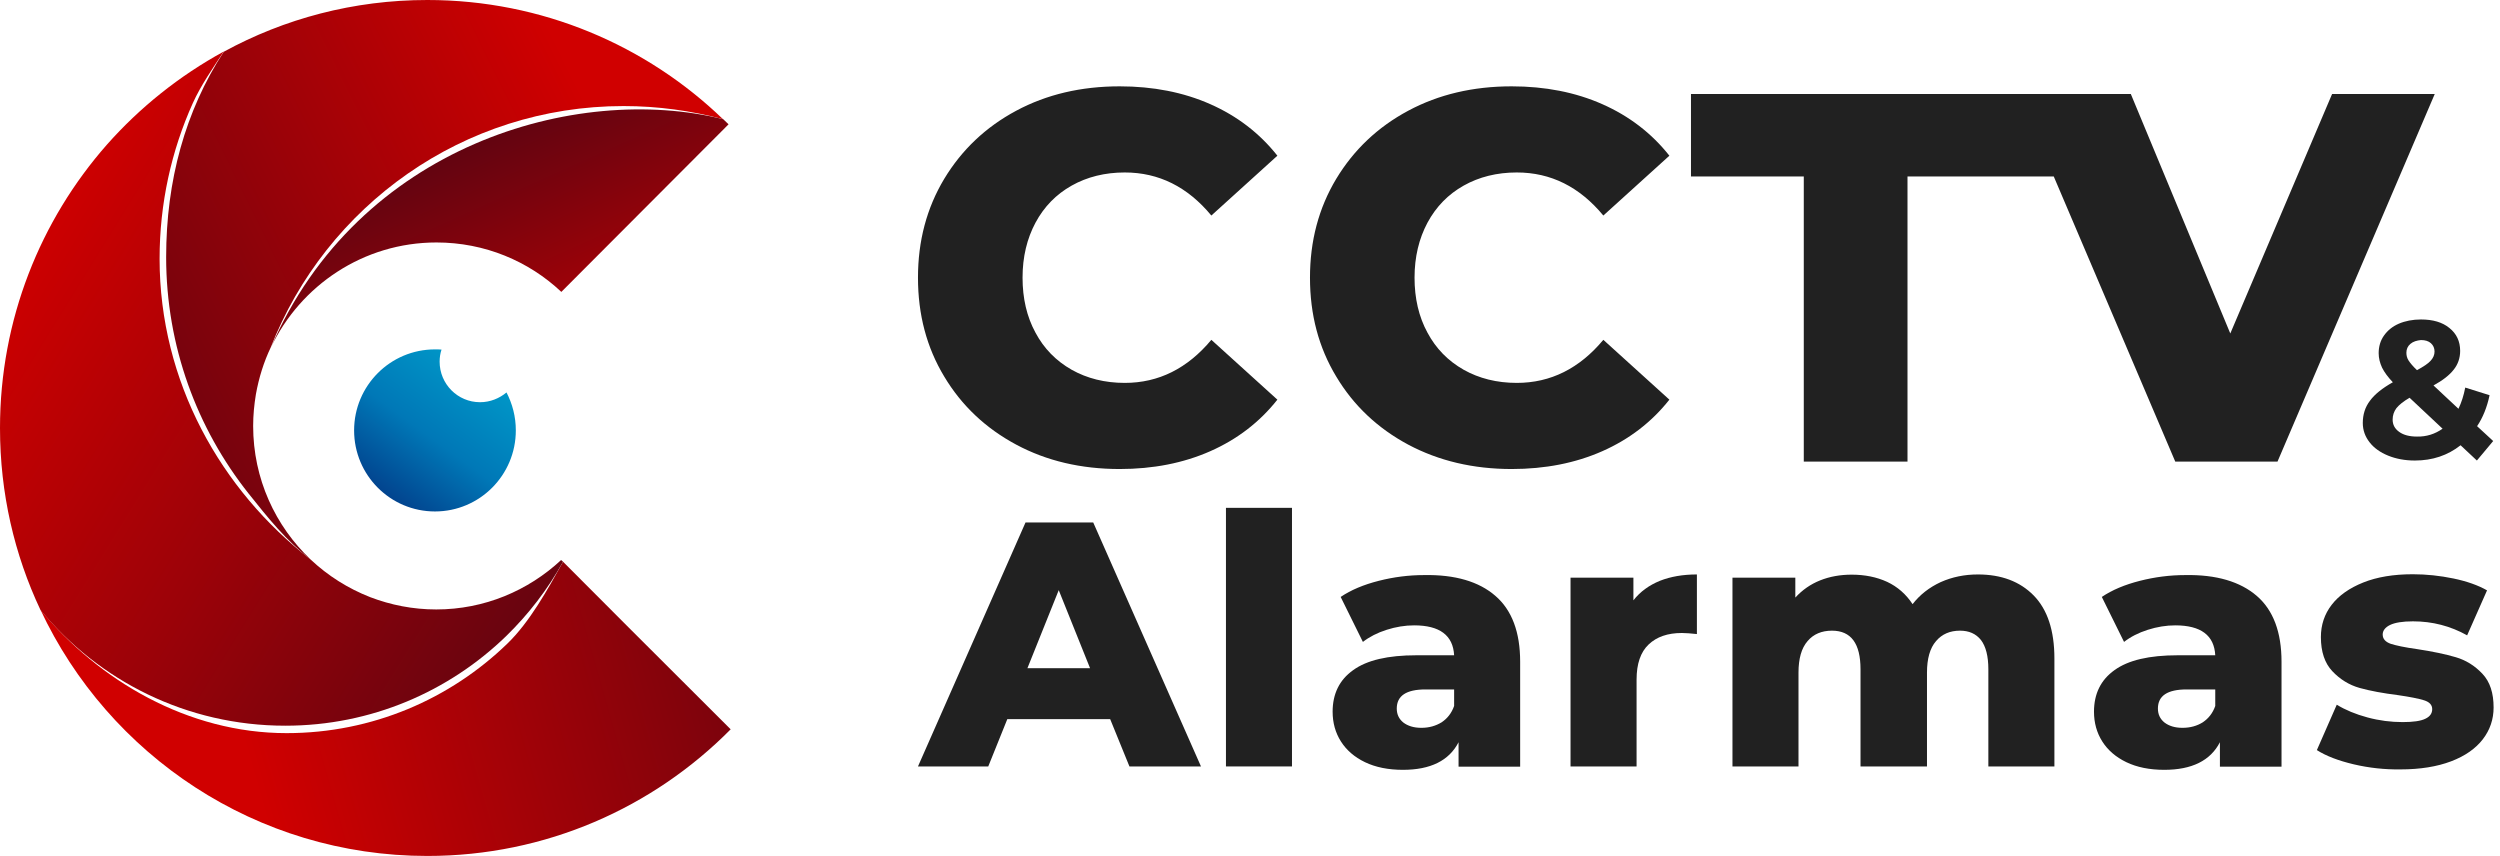
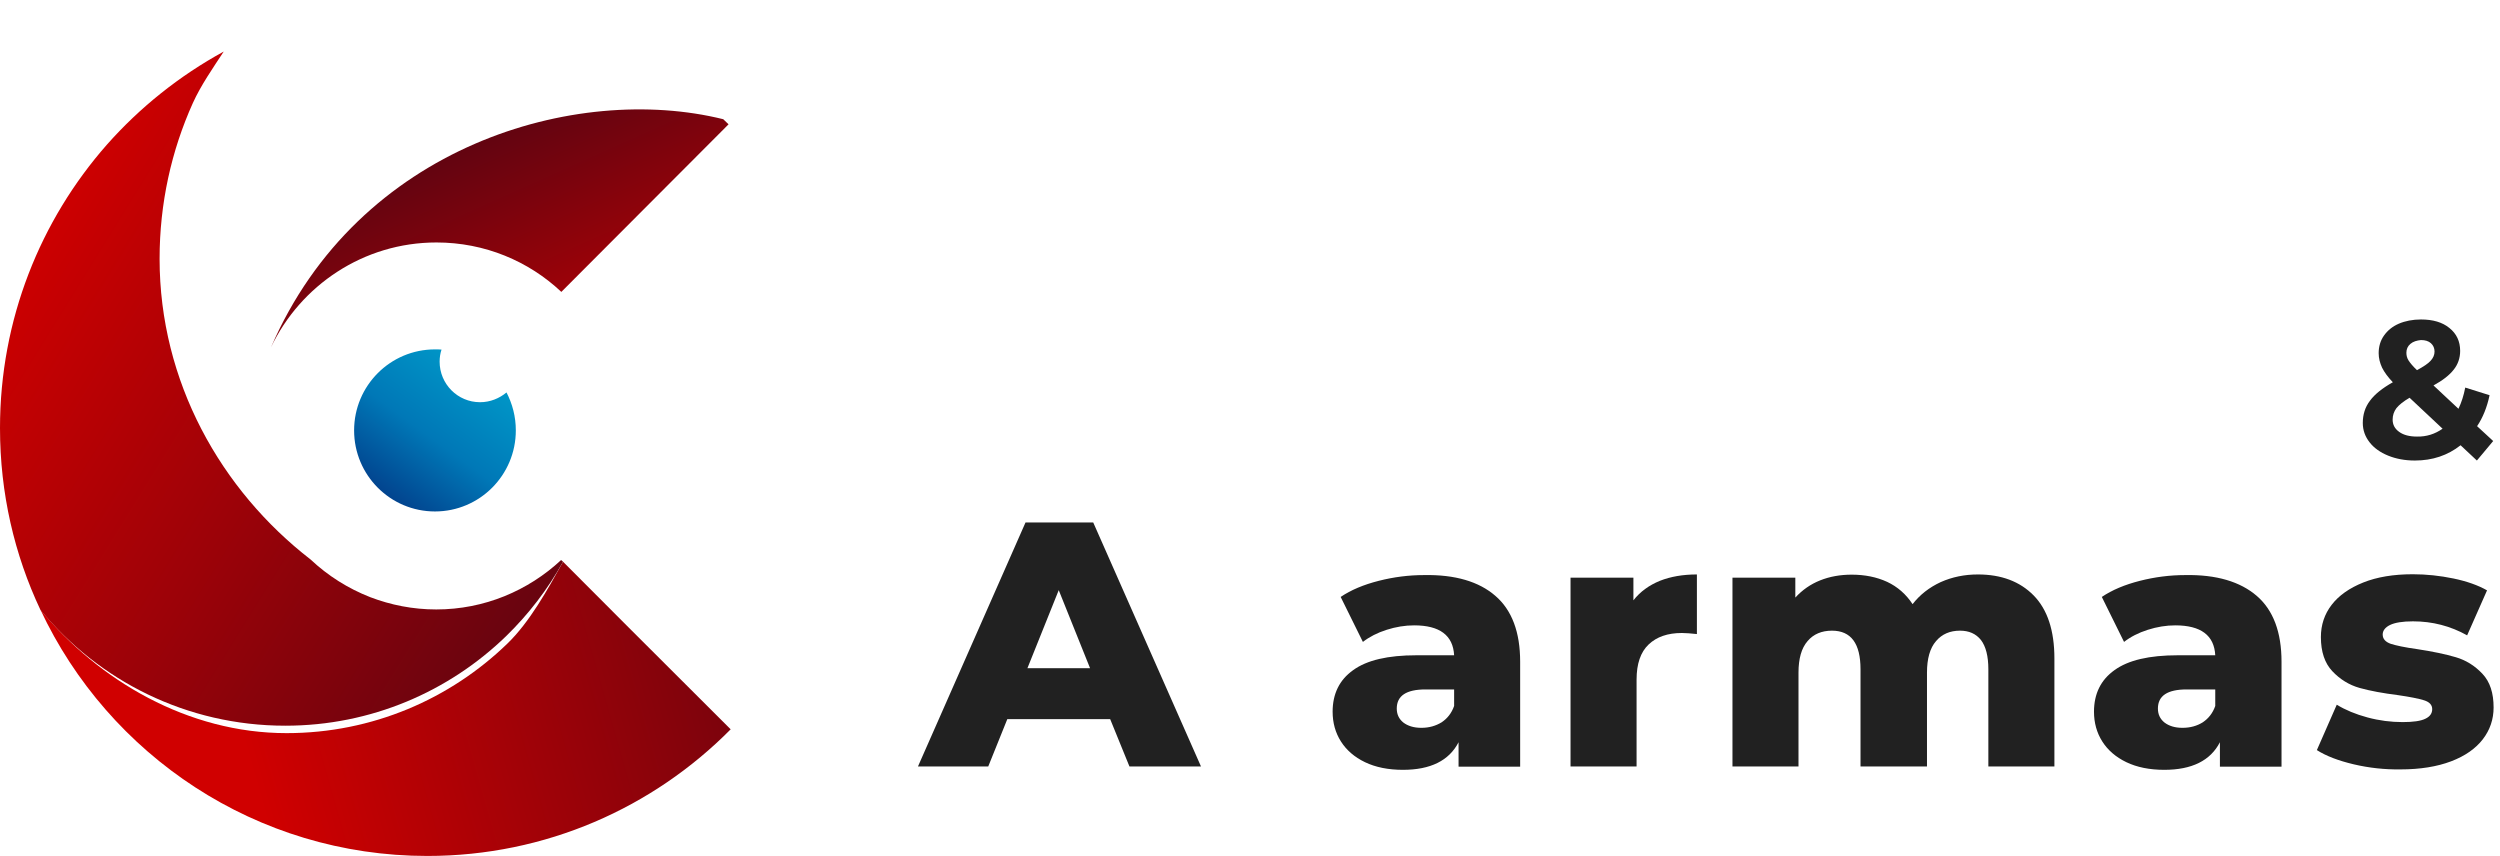
<svg xmlns="http://www.w3.org/2000/svg" width="146" height="50" viewBox="0 0 146 50" fill="none">
  <g clip-path="url(#clip0_8_108)">
-     <path d="M24.957 0C20.655 0 16.601 1.09 13.066 3.023C10.816 6.492 9.703 10.555 9.703 15.015C9.703 20.23 11.508 25.025 14.512 28.816C15.637 30.228 16.712 31.578 18.146 32.681C16.082 30.724 14.784 27.961 14.784 24.876C14.784 24.244 14.846 23.625 14.944 23.03C15.117 22.064 15.402 21.147 15.81 20.292C19.036 12.029 27.046 6.194 36.416 6.194C38.431 6.194 40.371 6.467 42.225 6.962C37.751 2.651 31.657 0 24.957 0Z" fill="url(#paint0_linear_8_108)" />
    <path d="M15.822 20.292C17.541 16.675 21.224 14.16 25.489 14.16C28.307 14.16 30.878 15.25 32.782 17.047L42.547 7.26C42.448 7.161 42.349 7.061 42.238 6.962C33.647 4.832 20.915 8.499 15.822 20.292Z" fill="url(#paint1_linear_8_108)" />
    <path d="M36.713 36.645L32.881 32.805C31.991 34.415 30.94 36.323 29.63 37.587C26.292 40.82 21.743 42.815 16.737 42.815C10.977 42.815 5.76 39.742 2.361 35.605C6.341 44.103 14.969 49.988 24.957 49.988C31.879 49.988 38.147 47.163 42.671 42.592L36.713 36.645Z" fill="url(#paint2_linear_8_108)" />
    <path d="M32.769 32.706C30.853 34.49 28.295 35.592 25.476 35.592C24.117 35.592 22.819 35.332 21.62 34.874C20.322 34.366 19.147 33.622 18.146 32.681C12.893 28.617 9.32 22.287 9.32 15.114C9.32 11.868 10.012 8.796 11.261 6.021C11.731 4.98 12.448 3.952 13.066 3.01C10.482 4.423 8.171 6.269 6.242 8.449C2.361 12.859 0 18.657 0 25C0 28.803 0.841 32.396 2.361 35.617C5.76 39.755 10.902 42.381 16.663 42.381C21.669 42.381 26.218 40.386 29.555 37.153C30.866 35.877 31.991 34.415 32.881 32.805L32.769 32.706Z" fill="url(#paint3_linear_8_108)" />
    <path d="M28.035 23.489C26.725 23.489 25.674 22.423 25.674 21.122C25.674 20.875 25.711 20.639 25.785 20.416C25.662 20.404 25.526 20.404 25.402 20.404C22.794 20.404 20.68 22.522 20.68 25.136C20.68 27.75 22.794 29.869 25.402 29.869C28.01 29.869 30.124 27.75 30.124 25.136C30.124 24.331 29.926 23.588 29.58 22.919C29.16 23.266 28.628 23.489 28.035 23.489Z" fill="url(#paint4_linear_8_108)" />
-     <path d="M59.346 25.966C57.566 25.012 56.157 23.687 55.143 21.99C54.117 20.292 53.61 18.372 53.61 16.216C53.61 14.073 54.117 12.153 55.143 10.444C56.169 8.746 57.566 7.421 59.346 6.467C61.126 5.513 63.141 5.042 65.39 5.042C67.343 5.042 69.111 5.389 70.681 6.083C72.251 6.777 73.561 7.78 74.599 9.093L70.743 12.587C69.358 10.914 67.677 10.072 65.687 10.072C64.525 10.072 63.487 10.332 62.584 10.84C61.682 11.348 60.977 12.066 60.471 13.008C59.976 13.937 59.717 15.002 59.717 16.216C59.717 17.418 59.964 18.496 60.471 19.425C60.965 20.354 61.67 21.073 62.584 21.593C63.487 22.101 64.525 22.361 65.687 22.361C67.665 22.361 69.346 21.519 70.743 19.846L74.599 23.34C73.561 24.653 72.251 25.657 70.681 26.35C69.111 27.044 67.343 27.391 65.39 27.391C63.141 27.391 61.126 26.92 59.346 25.966Z" fill="#212121" />
-     <path d="M82.239 25.966C80.459 25.012 79.049 23.687 78.036 21.99C77.01 20.292 76.503 18.372 76.503 16.216C76.503 14.073 77.01 12.153 78.036 10.444C79.062 8.746 80.459 7.421 82.239 6.467C84.019 5.513 86.033 5.042 88.283 5.042C90.236 5.042 92.004 5.389 93.574 6.083C95.144 6.777 96.454 7.78 97.492 9.093L93.635 12.587C92.251 10.914 90.57 10.072 88.58 10.072C87.418 10.072 86.379 10.332 85.477 10.84C84.575 11.348 83.87 12.066 83.363 13.008C82.869 13.937 82.609 15.002 82.609 16.216C82.609 17.418 82.856 18.496 83.363 19.425C83.858 20.354 84.562 21.073 85.477 21.593C86.379 22.101 87.418 22.361 88.58 22.361C90.558 22.361 92.239 21.519 93.635 19.846L97.492 23.34C96.454 24.653 95.144 25.657 93.574 26.35C92.004 27.044 90.236 27.391 88.283 27.391C86.046 27.391 84.031 26.92 82.239 25.966Z" fill="#212121" />
-     <path d="M136.195 5.488L130.249 19.475L124.439 5.488H118.729H117.888H98.753V10.307H105.341V26.957H111.398V10.307H119.94L127.035 26.957H133.006L142.19 5.488H136.195Z" fill="#212121" />
    <path d="M64.834 41.997H58.827L57.714 44.76H53.61L59.89 30.513H63.845L70.137 44.76H65.959L64.834 41.997ZM63.66 39.024L61.83 34.465L60.001 39.024H63.66Z" fill="#212121" />
-     <path d="M71.596 29.658H75.452V44.76H71.596V29.658Z" fill="#212121" />
    <path d="M87.331 34.799C88.295 35.629 88.777 36.918 88.777 38.64V44.772H85.18V43.347C84.624 44.425 83.536 44.958 81.929 44.958C81.076 44.958 80.335 44.809 79.717 44.512C79.099 44.215 78.629 43.806 78.308 43.298C77.986 42.79 77.825 42.208 77.825 41.563C77.825 40.523 78.221 39.705 79.025 39.135C79.828 38.553 81.052 38.268 82.72 38.268H84.921C84.859 37.103 84.08 36.521 82.585 36.521C82.053 36.521 81.521 36.608 80.978 36.781C80.434 36.955 79.976 37.19 79.593 37.488L78.295 34.861C78.901 34.452 79.642 34.143 80.52 33.92C81.398 33.697 82.275 33.585 83.153 33.585C84.983 33.548 86.379 33.969 87.331 34.799ZM84.191 42.183C84.525 41.96 84.772 41.65 84.921 41.229V40.263H83.252C82.127 40.263 81.571 40.634 81.571 41.378C81.571 41.712 81.695 41.985 81.954 42.195C82.214 42.393 82.56 42.505 83.005 42.505C83.462 42.505 83.845 42.393 84.191 42.183Z" fill="#212121" />
    <path d="M96.936 33.92C97.566 33.672 98.283 33.548 99.099 33.548V37.029C98.741 36.992 98.456 36.967 98.221 36.967C97.393 36.967 96.751 37.19 96.281 37.636C95.811 38.082 95.576 38.764 95.576 39.693V44.76H91.719V33.734H95.391V35.059C95.786 34.552 96.305 34.18 96.936 33.92Z" fill="#212121" />
    <path d="M118.766 34.775C119.569 35.592 119.977 36.819 119.977 38.454V44.76H116.12V39.086C116.12 38.318 115.972 37.748 115.688 37.376C115.391 37.005 114.983 36.831 114.464 36.831C113.883 36.831 113.413 37.029 113.067 37.438C112.709 37.847 112.536 38.466 112.536 39.284V44.76H108.654V39.086C108.654 37.574 108.098 36.831 106.986 36.831C106.392 36.831 105.91 37.029 105.564 37.438C105.206 37.847 105.032 38.466 105.032 39.284V44.76H101.176V33.734H104.847V34.898C105.255 34.453 105.737 34.118 106.293 33.895C106.85 33.672 107.468 33.56 108.135 33.56C108.901 33.56 109.594 33.697 110.212 33.982C110.817 34.267 111.312 34.7 111.695 35.282C112.128 34.725 112.672 34.304 113.339 33.994C114.007 33.697 114.724 33.548 115.515 33.548C116.874 33.548 117.962 33.957 118.766 34.775Z" fill="#212121" />
    <path d="M131.794 34.799C132.758 35.629 133.241 36.918 133.241 38.64V44.772H129.643V43.347C129.087 44.425 127.999 44.958 126.392 44.958C125.54 44.958 124.798 44.809 124.18 44.512C123.562 44.215 123.092 43.806 122.771 43.298C122.449 42.79 122.289 42.208 122.289 41.563C122.289 40.523 122.684 39.705 123.488 39.135C124.291 38.553 125.515 38.268 127.184 38.268H129.371C129.31 37.103 128.531 36.521 127.035 36.521C126.504 36.521 125.972 36.608 125.428 36.781C124.884 36.955 124.427 37.19 124.044 37.488L122.746 34.861C123.352 34.452 124.093 34.143 124.971 33.92C125.849 33.697 126.726 33.585 127.604 33.585C129.433 33.548 130.83 33.969 131.794 34.799ZM128.642 42.183C128.976 41.96 129.223 41.65 129.371 41.229V40.263H127.703C126.578 40.263 126.022 40.634 126.022 41.378C126.022 41.712 126.145 41.985 126.405 42.195C126.664 42.393 127.011 42.505 127.456 42.505C127.913 42.505 128.308 42.393 128.642 42.183Z" fill="#212121" />
    <path d="M137.456 44.636C136.566 44.425 135.849 44.153 135.305 43.806L136.467 41.155C136.973 41.464 137.567 41.712 138.259 41.898C138.951 42.084 139.631 42.17 140.311 42.17C140.929 42.17 141.374 42.108 141.646 41.972C141.906 41.848 142.041 41.663 142.041 41.415C142.041 41.167 141.881 40.994 141.559 40.895C141.238 40.795 140.731 40.696 140.051 40.597C139.174 40.486 138.42 40.349 137.802 40.176C137.184 40.002 136.652 39.668 136.207 39.197C135.762 38.727 135.54 38.057 135.54 37.203C135.54 36.497 135.75 35.865 136.17 35.32C136.59 34.775 137.208 34.341 138.012 34.019C138.815 33.697 139.779 33.536 140.904 33.536C141.708 33.536 142.499 33.622 143.278 33.783C144.056 33.944 144.724 34.18 145.243 34.477L144.081 37.104C143.105 36.559 142.054 36.286 140.917 36.286C140.311 36.286 139.866 36.36 139.582 36.497C139.297 36.633 139.149 36.831 139.149 37.054C139.149 37.314 139.31 37.488 139.619 37.599C139.928 37.698 140.447 37.81 141.164 37.909C142.066 38.045 142.82 38.206 143.414 38.38C144.007 38.553 144.526 38.875 144.971 39.346C145.416 39.817 145.626 40.473 145.626 41.316C145.626 42.009 145.416 42.629 144.996 43.174C144.576 43.719 143.957 44.153 143.142 44.462C142.326 44.772 141.337 44.933 140.187 44.933C139.26 44.946 138.346 44.846 137.456 44.636Z" fill="#212121" />
    <path d="M144.65 26.895L143.698 26.003C142.944 26.598 142.054 26.895 141.028 26.895C140.447 26.895 139.928 26.796 139.47 26.61C139.013 26.425 138.642 26.165 138.383 25.83C138.123 25.496 137.987 25.124 137.987 24.703C137.987 24.207 138.123 23.774 138.407 23.402C138.679 23.03 139.124 22.671 139.742 22.324C139.458 22.027 139.248 21.742 139.112 21.469C138.988 21.197 138.914 20.924 138.914 20.627C138.914 20.243 139.013 19.896 139.223 19.599C139.433 19.301 139.718 19.066 140.088 18.905C140.459 18.744 140.904 18.657 141.386 18.657C142.079 18.657 142.635 18.818 143.043 19.153C143.463 19.487 143.673 19.933 143.673 20.491C143.673 20.899 143.55 21.271 143.302 21.581C143.055 21.903 142.66 22.213 142.116 22.51L143.574 23.873C143.747 23.513 143.883 23.092 143.97 22.634L145.391 23.08C145.243 23.786 144.996 24.393 144.662 24.889L145.602 25.756L144.65 26.895ZM142.647 25.037L140.719 23.229C140.36 23.439 140.113 23.637 139.952 23.835C139.804 24.034 139.73 24.257 139.73 24.505C139.73 24.802 139.854 25.037 140.113 25.223C140.373 25.409 140.719 25.496 141.152 25.496C141.708 25.508 142.202 25.347 142.647 25.037ZM140.768 20.082C140.608 20.218 140.533 20.392 140.533 20.602C140.533 20.763 140.571 20.912 140.657 21.048C140.744 21.184 140.904 21.383 141.152 21.618C141.535 21.407 141.807 21.234 141.955 21.061C142.103 20.899 142.177 20.726 142.177 20.528C142.177 20.33 142.103 20.169 141.967 20.045C141.831 19.921 141.634 19.859 141.386 19.859C141.139 19.884 140.929 19.945 140.768 20.082Z" fill="#212121" />
  </g>
  <defs>
    <linearGradient id="paint0_linear_8_108" x1="35.297" y1="8.076" x2="6.12" y2="22.475" gradientUnits="userSpaceOnUse">
      <stop stop-color="#D00000" />
      <stop offset="0.5" stop-color="#9D0208" />
      <stop offset="1" stop-color="#6A040F" />
    </linearGradient>
    <linearGradient id="paint1_linear_8_108" x1="31.057" y1="17.979" x2="23.833" y2="1.871" gradientUnits="userSpaceOnUse">
      <stop stop-color="#9D0208" />
      <stop offset="1" stop-color="#370617" />
    </linearGradient>
    <linearGradient id="paint2_linear_8_108" x1="14.153" y1="43.165" x2="46.554" y2="33.969" gradientUnits="userSpaceOnUse">
      <stop stop-color="#D00000" />
      <stop offset="0.5" stop-color="#9D0208" />
      <stop offset="1" stop-color="#6A040F" />
    </linearGradient>
    <linearGradient id="paint3_linear_8_108" x1="0.015" y1="15.112" x2="32.196" y2="35.042" gradientUnits="userSpaceOnUse">
      <stop stop-color="#D00000" />
      <stop offset="0.5" stop-color="#9D0208" />
      <stop offset="0.97" stop-color="#6A040F" />
    </linearGradient>
    <linearGradient id="paint4_linear_8_108" x1="27.906" y1="21.67" x2="22.339" y2="29.319" gradientUnits="userSpaceOnUse">
      <stop stop-color="#0096C7" />
      <stop offset="0.5" stop-color="#0078B7" />
      <stop offset="1" stop-color="#023E8A" />
    </linearGradient>
    <clipPath id="clip0_8_108">
      <rect width="145.614" height="50" fill="white" />
    </clipPath>
  </defs>
</svg>